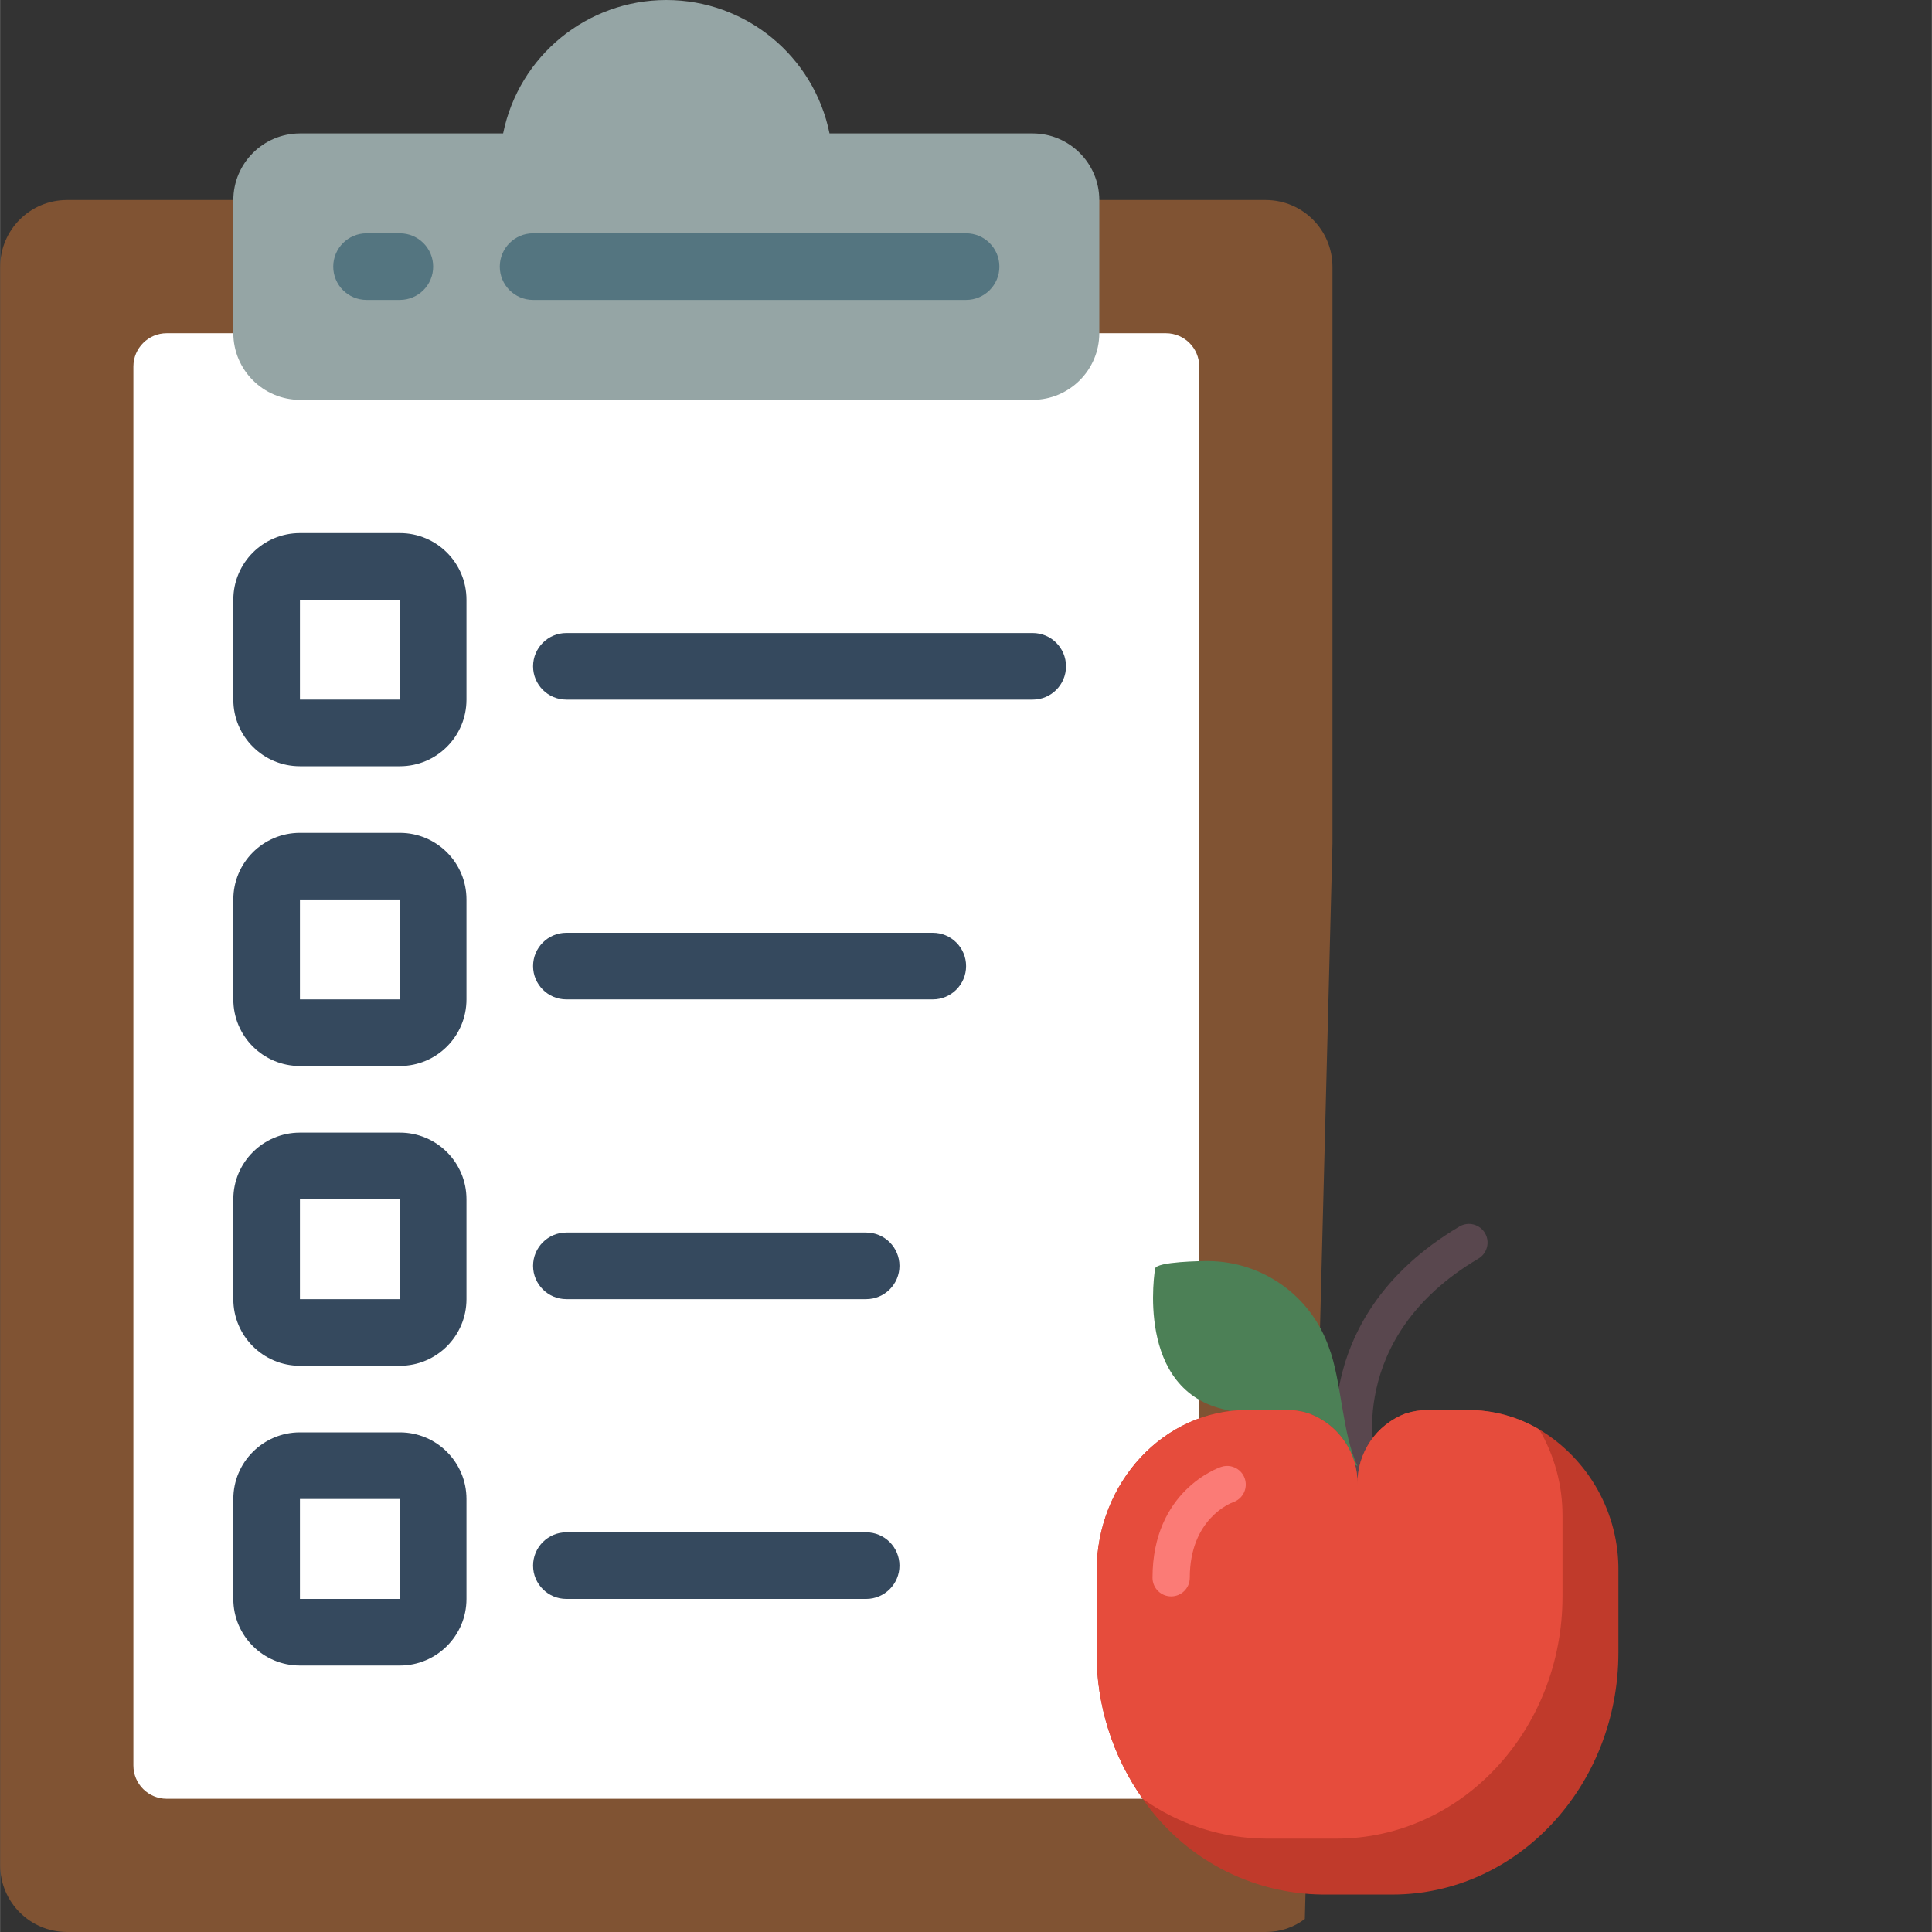
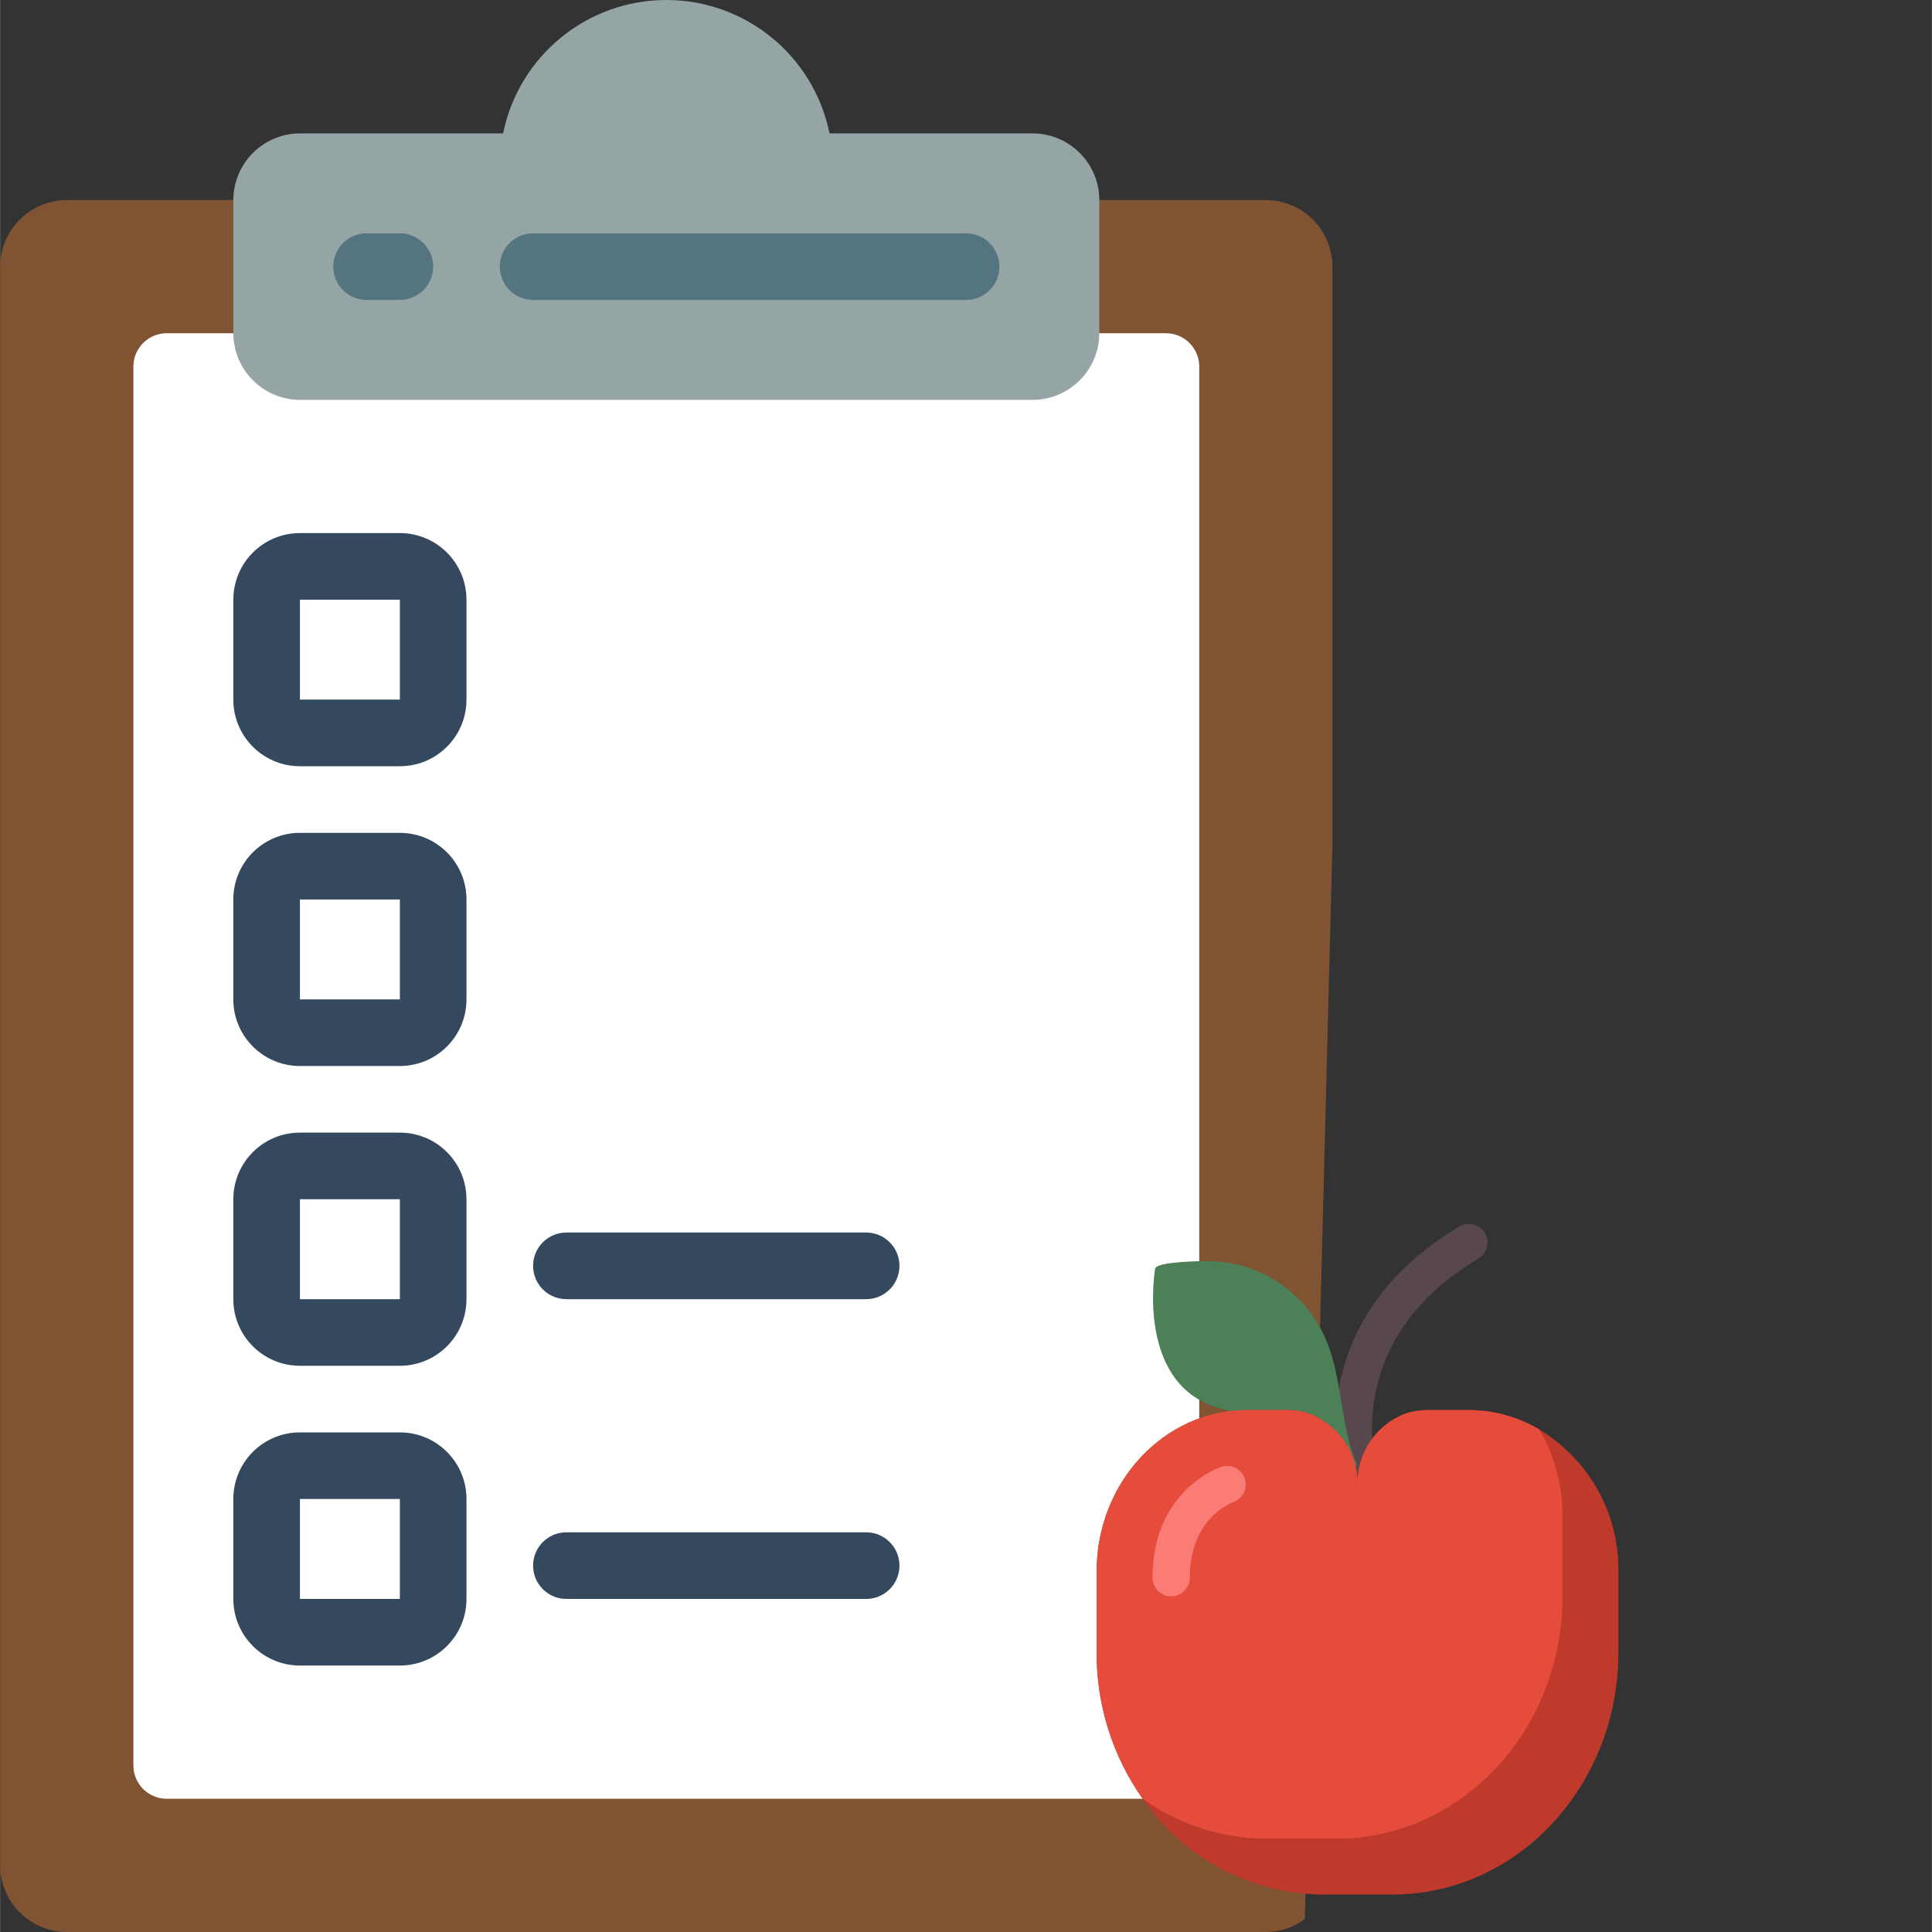
<svg xmlns="http://www.w3.org/2000/svg" xmlns:ns1="http://sodipodi.sourceforge.net/DTD/sodipodi-0.dtd" xmlns:ns2="http://www.inkscape.org/namespaces/inkscape" height="512pt" viewBox="0 0 512 512.045" width="512pt" version="1.1" id="svg48" ns1:docname="diet.svg" ns2:version="0.92.3 (2405546, 2018-03-11)">
  <rect x="0" y="0" width="512" height="512.045" fill="#333333" stroke="none" />
  <defs id="defs52" />
  <ns1:namedview pagecolor="#ffffff" bordercolor="#666666" borderopacity="1" objecttolerance="10" gridtolerance="10" guidetolerance="10" ns2:pageopacity="0" ns2:pageshadow="2" ns2:window-width="1920" ns2:window-height="1001" id="namedview50" showgrid="false" ns2:zoom="0.69140625" ns2:cx="268.25832" ns2:cy="400.71667" ns2:window-x="-9" ns2:window-y="-9" ns2:window-maximized="1" ns2:current-layer="svg48" />
  <path d="m 359.762,393.463 c -2.225,0 -4.172,-1.486 -4.762,-3.63 -0.109,-0.393 -10.372,-39.876 31.886,-64.828 2.341,-1.303 5.295,-0.503 6.657,1.805 1.362,2.308 0.634,5.282 -1.639,6.701 -35.842,21.158 -27.471,53.378 -27.382,53.706 0.347,1.263 0.177,2.612 -0.472,3.75 -0.647,1.139 -1.722,1.973 -2.985,2.319 -0.424,0.118 -0.863,0.179 -1.303,0.177 z m 0,0" id="path2" ns2:connector-curvature="0" style="fill:#59474e;stroke-width:0.559" />
  <path d="m353.125 223.648v-152.984c-.027-9.738-7.914-17.625-17.656-17.652h-317.793c-9.738.027-17.625 7.914-17.652 17.652v423.727c.027 9.738 7.914 17.625 17.652 17.652h317.793c3.73.023 7.359-1.188 10.332-3.441zm0 0" fill="#805333" id="path4" />
  <path d="m317.816 211.996v-114.848c0-4.875-3.953-8.828-8.828-8.828h-264.828c-4.875 0-8.828 3.953-8.828 8.828v370.758c0 4.875 3.953 8.828 8.828 8.828h273.656zm0 0" fill="#f9eab0" id="path6" style="fill:#ffffff" />
  <path d="m 325.19,373.709 c -24.696,-4.939 -19.07,-37.492 -19.064,-37.505 0.413,-1.829 12.396,-2.006 14.133,-1.976 14.396,0.111 27.168,9.256 31.91,22.847 3.348,8.687 3.536,23.055 7.592,31.451" id="path8" ns2:connector-curvature="0" style="fill:#4c8056;stroke-width:0.559" />
  <path d="m291.332 53.012v35.309c-.027 9.738-7.914 17.625-17.656 17.656h-194.207c-9.738-.031-17.625-7.918-17.652-17.656v-35.309c.027-9.742 7.914-17.629 17.652-17.656h53.852c4.176-20.57 22.262-35.355 43.254-35.355 20.992 0 39.078 14.785 43.254 35.355h53.848c9.742.027 17.629 7.914 17.656 17.656zm0 0" fill="#95a5a5" id="path10" />
  <path d="m105.953 79.492h-8.828c-4.875 0-8.828-3.953-8.828-8.828s3.953-8.828 8.828-8.828h8.828c4.875 0 8.828 3.953 8.828 8.828s-3.953 8.828-8.828 8.828zm0 0" fill="#547580" id="path12" />
  <path d="m256.023 79.492h-114.762c-4.875 0-8.824-3.953-8.824-8.828s3.949-8.828 8.824-8.828h114.762c4.875 0 8.828 3.953 8.828 8.828s-3.953 8.828-8.828 8.828zm0 0" fill="#547580" id="path14" />
  <path d="m 407.915,378.845 c -5.73,-3.379 -12.263,-5.153 -18.915,-5.136 h -10.816 c -1.877,0.018 -3.744,0.317 -5.531,0.889 h -0.05 c -7.879,2.918 -13.036,10.514 -12.84,18.915 0.164,-8.268 -4.843,-15.759 -12.545,-18.769 -0.594,-0.197 -1.187,-0.393 -1.779,-0.542 -0.345,-0.05 -0.691,-0.149 -1.038,-0.197 -1.008,-0.199 -2.033,-0.299 -3.062,-0.297 h -10.816 c -22.027,0 -39.905,19.162 -39.905,42.82 v 21.385 c -0.063,13.893 4.2,27.461 12.197,38.821 10.816,15.731 28.621,25.205 47.711,25.384 h 18.472 c 33.09,0 59.908,-28.743 59.908,-64.205 v -21.385 c 0.208,-15.401 -7.787,-29.753 -20.992,-37.684 z m 0,0" id="path16" ns2:connector-curvature="0" style="fill:#c03a2b;stroke-width:0.559" />
  <path d="m 414.089,401.711 v 21.387 c 0,35.459 -26.818,64.205 -59.908,64.205 h -18.472 c -11.795,-0.02 -23.293,-3.715 -32.894,-10.569 -7.997,-11.36 -12.261,-24.928 -12.197,-38.821 v -21.385 c 0,-23.658 17.877,-42.82 39.905,-42.82 h 10.816 c 1.029,-0.002 2.054,0.098 3.062,0.297 0.347,0.048 0.693,0.146 1.038,0.197 0.592,0.149 1.185,0.345 1.779,0.542 7.702,3.009 12.709,10.501 12.545,18.769 -0.197,-8.401 4.961,-15.998 12.84,-18.915 h 0.05 c 1.788,-0.573 3.654,-0.872 5.531,-0.889 h 10.816 c 6.653,-0.018 13.185,1.757 18.915,5.136 4.065,6.935 6.196,14.831 6.174,22.867 z m 0,0" id="path18" ns2:connector-curvature="0" style="fill:#e64c3c;stroke-width:0.559" />
  <path d="m 310.373,423.098 c -2.727,0 -4.939,-2.212 -4.939,-4.939 0,-23.05 17.449,-29.141 18.194,-29.382 1.672,-0.566 3.519,-0.197 4.845,0.968 1.327,1.165 1.93,2.948 1.582,4.679 -0.345,1.731 -1.589,3.145 -3.261,3.711 -0.557,0.199 -11.483,4.347 -11.483,20.023 0,2.727 -2.212,4.939 -4.939,4.939 z m 0,0" id="path20" ns2:connector-curvature="0" style="fill:#fb7b76;stroke-width:0.559" />
  <path d="m79.469 150.113h26.484c4.875 0 8.828 3.953 8.828 8.828v26.48c0 4.879-3.953 8.828-8.828 8.828h-26.484c-4.875 0-8.824-3.949-8.824-8.828v-26.48c0-4.875 3.949-8.828 8.824-8.828zm0 0" fill="#fff" id="path22" />
  <path d="m79.469 229.562h26.484c4.875 0 8.828 3.953 8.828 8.828v26.48c0 4.875-3.953 8.828-8.828 8.828h-26.484c-4.875 0-8.824-3.953-8.824-8.828v-26.48c0-4.875 3.949-8.828 8.824-8.828zm0 0" fill="#fff" id="path24" />
  <path d="m79.469 309.012h26.484c4.875 0 8.828 3.949 8.828 8.824v26.484c0 4.875-3.953 8.828-8.828 8.828h-26.484c-4.875 0-8.824-3.953-8.824-8.828v-26.484c0-4.875 3.949-8.824 8.824-8.824zm0 0" fill="#fff" id="path26" />
  <path d="m79.469 388.457h26.484c4.875 0 8.828 3.953 8.828 8.828v26.484c0 4.875-3.953 8.828-8.828 8.828h-26.484c-4.875 0-8.824-3.953-8.824-8.828v-26.484c0-4.875 3.949-8.828 8.824-8.828zm0 0" fill="#fff" id="path28" />
  <g fill="#35495e" id="g46">
    <path d="m105.953 203.078h-26.484c-9.75 0-17.652-7.902-17.652-17.656v-26.48c0-9.75 7.902-17.656 17.652-17.656h26.484c9.75 0 17.656 7.906 17.656 17.656v26.48c0 9.754-7.906 17.656-17.656 17.656zm-26.484-44.137v26.48h26.484v-26.48zm0 0" id="path30" />
    <path d="m105.953 282.527h-26.484c-9.75 0-17.652-7.906-17.652-17.656v-26.48c0-9.754 7.902-17.656 17.652-17.656h26.484c9.75 0 17.656 7.902 17.656 17.656v26.48c0 9.75-7.906 17.656-17.656 17.656zm-26.484-44.137v26.48h26.484v-26.48zm0 0" id="path32" />
    <path d="m105.953 361.977h-26.484c-9.75 0-17.652-7.906-17.652-17.656v-26.484c0-9.75 7.902-17.652 17.652-17.652h26.484c9.75 0 17.656 7.902 17.656 17.652v26.484c0 9.75-7.906 17.656-17.656 17.656zm-26.484-44.141v26.484h26.484v-26.484zm0 0" id="path34" />
    <path d="m105.953 441.422h-26.484c-9.75 0-17.652-7.902-17.652-17.652v-26.484c0-9.75 7.902-17.656 17.652-17.656h26.484c9.75 0 17.656 7.906 17.656 17.656v26.484c0 9.75-7.906 17.652-17.656 17.652zm-26.484-44.137v26.484h26.484v-26.484zm0 0" id="path36" />
-     <path d="m273.676 185.422h-123.586c-4.875 0-8.828-3.949-8.828-8.824 0-4.879 3.953-8.828 8.828-8.828h123.586c4.879 0 8.828 3.949 8.828 8.828 0 4.875-3.949 8.824-8.828 8.824zm0 0" id="path38" />
-     <path d="m247.195 264.871h-97.105c-4.875 0-8.828-3.953-8.828-8.828s3.953-8.828 8.828-8.828h97.105c4.875 0 8.828 3.953 8.828 8.828s-3.953 8.828-8.828 8.828zm0 0" id="path40" />
    <path d="m229.539 344.32h-79.449c-4.875 0-8.828-3.953-8.828-8.828s3.953-8.828 8.828-8.828h79.449c4.875 0 8.828 3.953 8.828 8.828s-3.953 8.828-8.828 8.828zm0 0" id="path42" />
    <path d="m229.539 423.77h-79.449c-4.875 0-8.828-3.953-8.828-8.828s3.953-8.828 8.828-8.828h79.449c4.875 0 8.828 3.953 8.828 8.828s-3.953 8.828-8.828 8.828zm0 0" id="path44" />
  </g>
</svg>